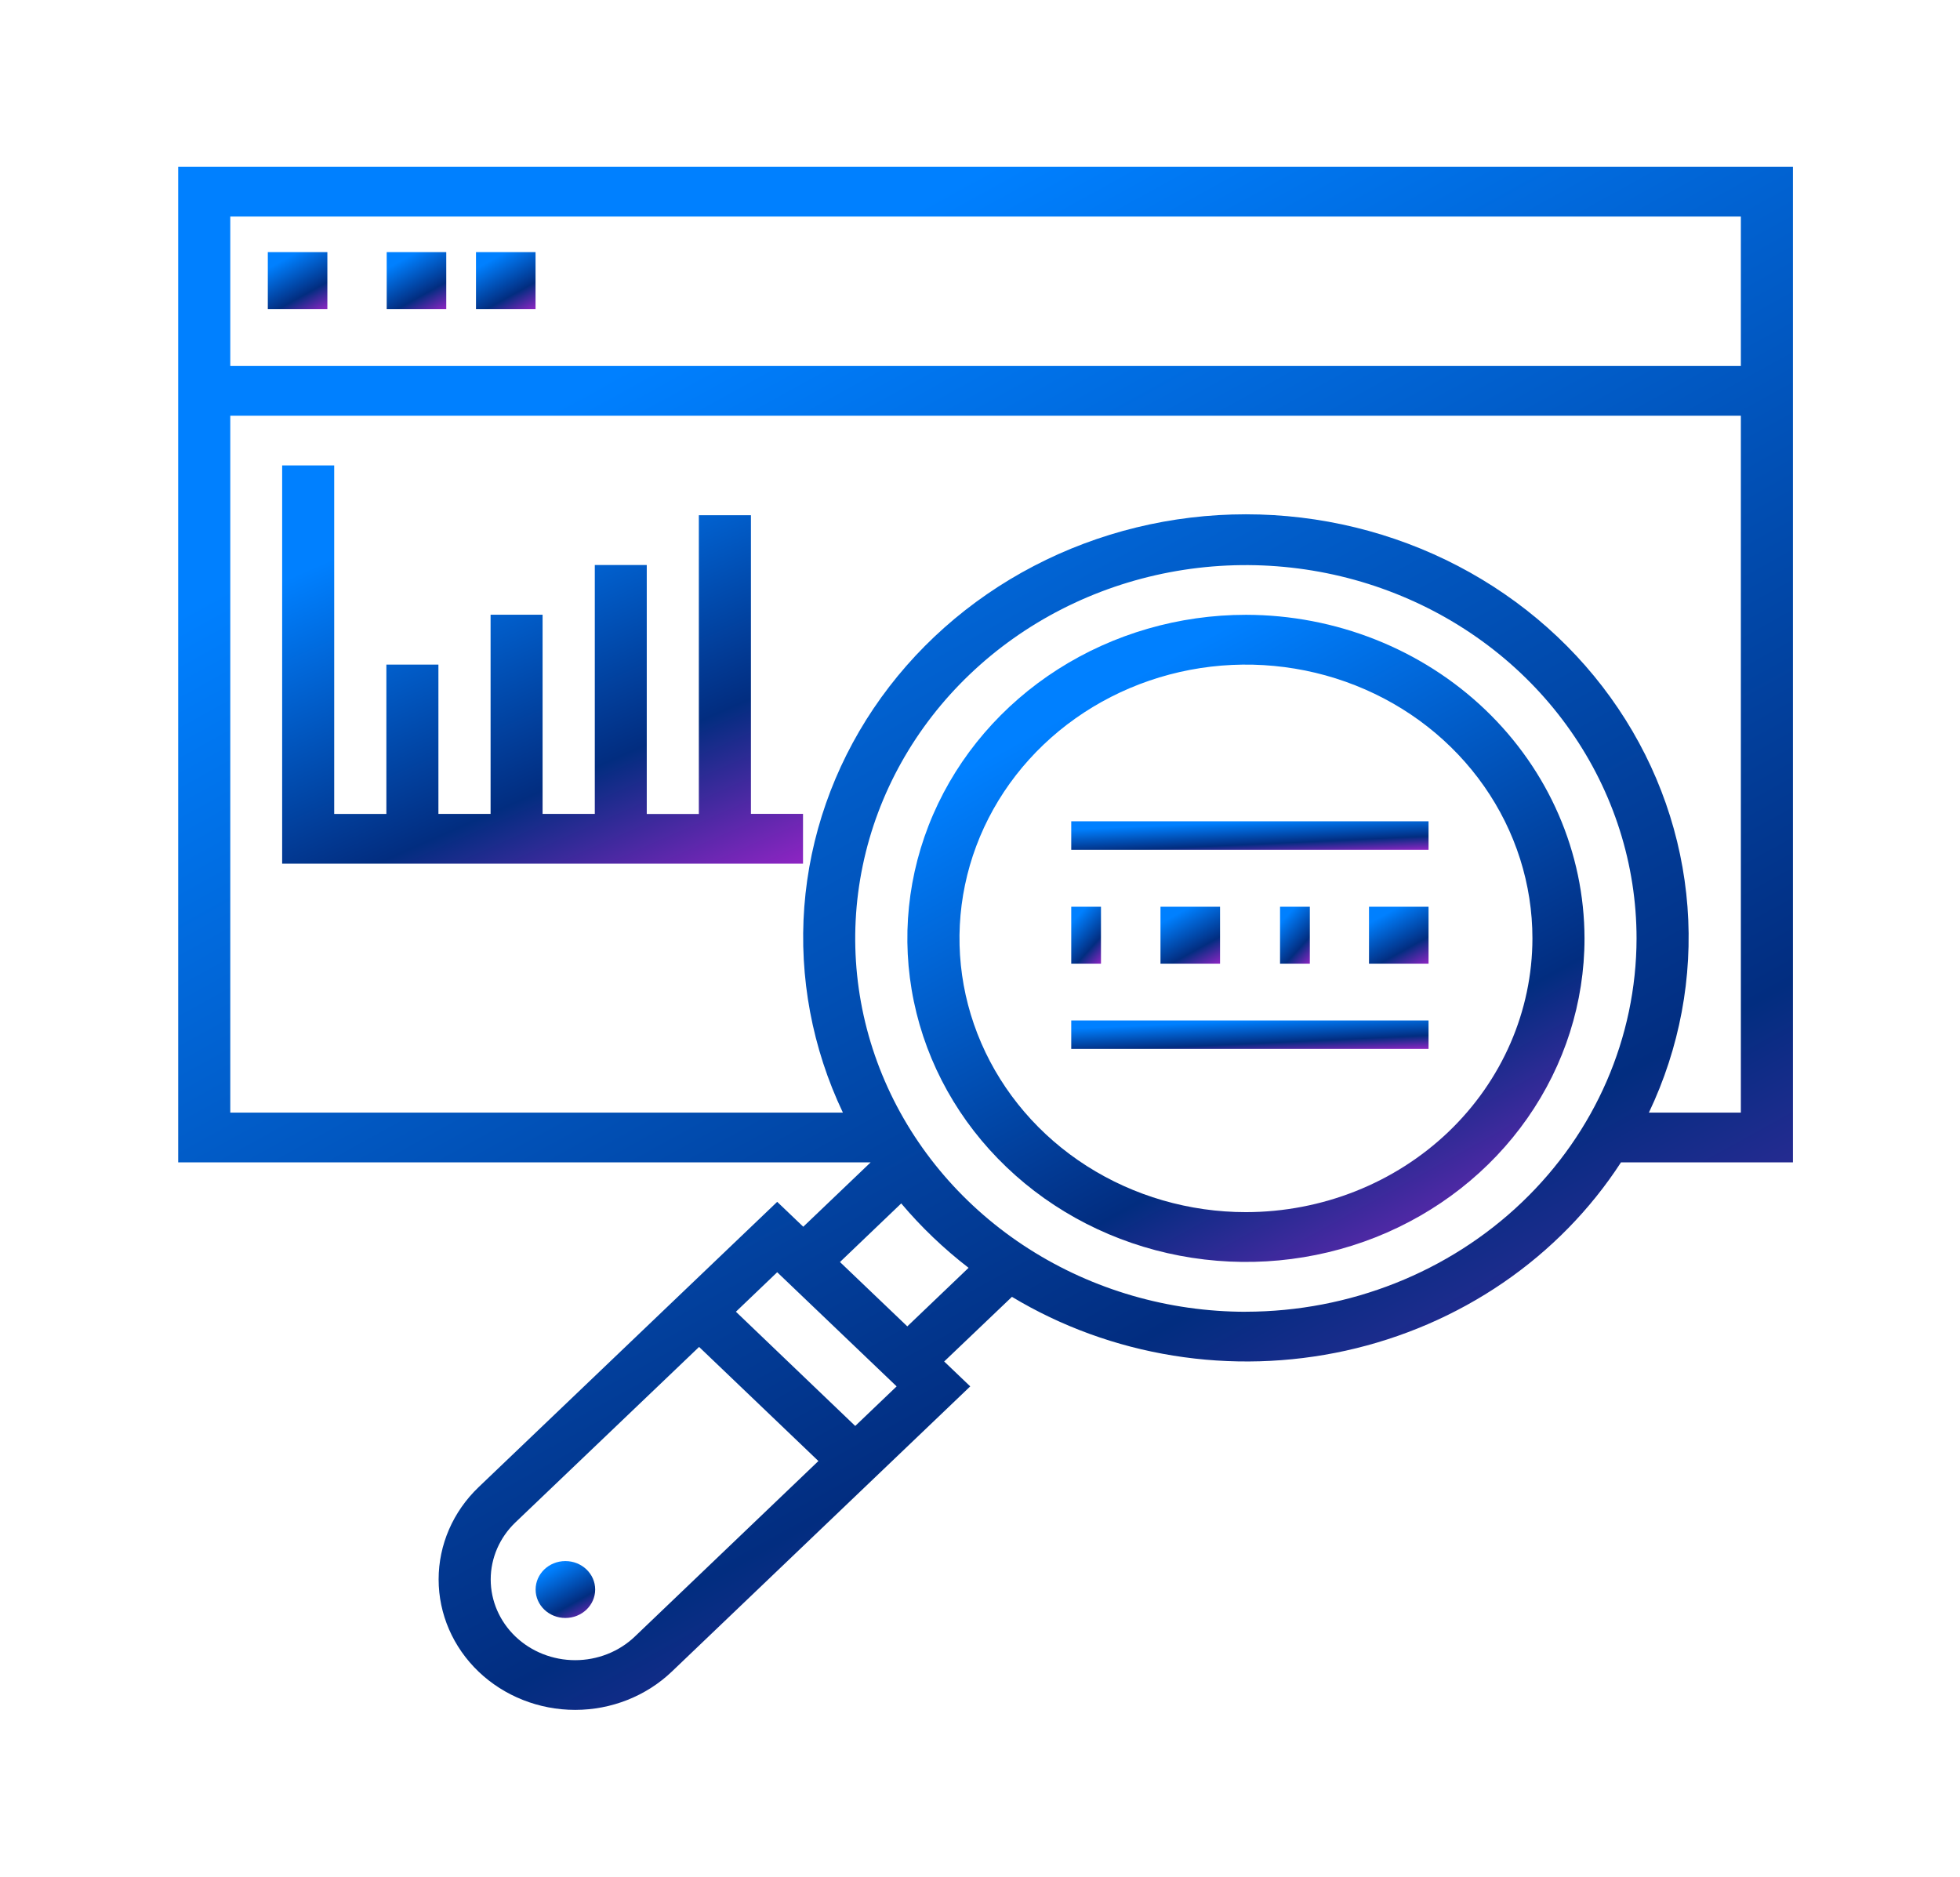
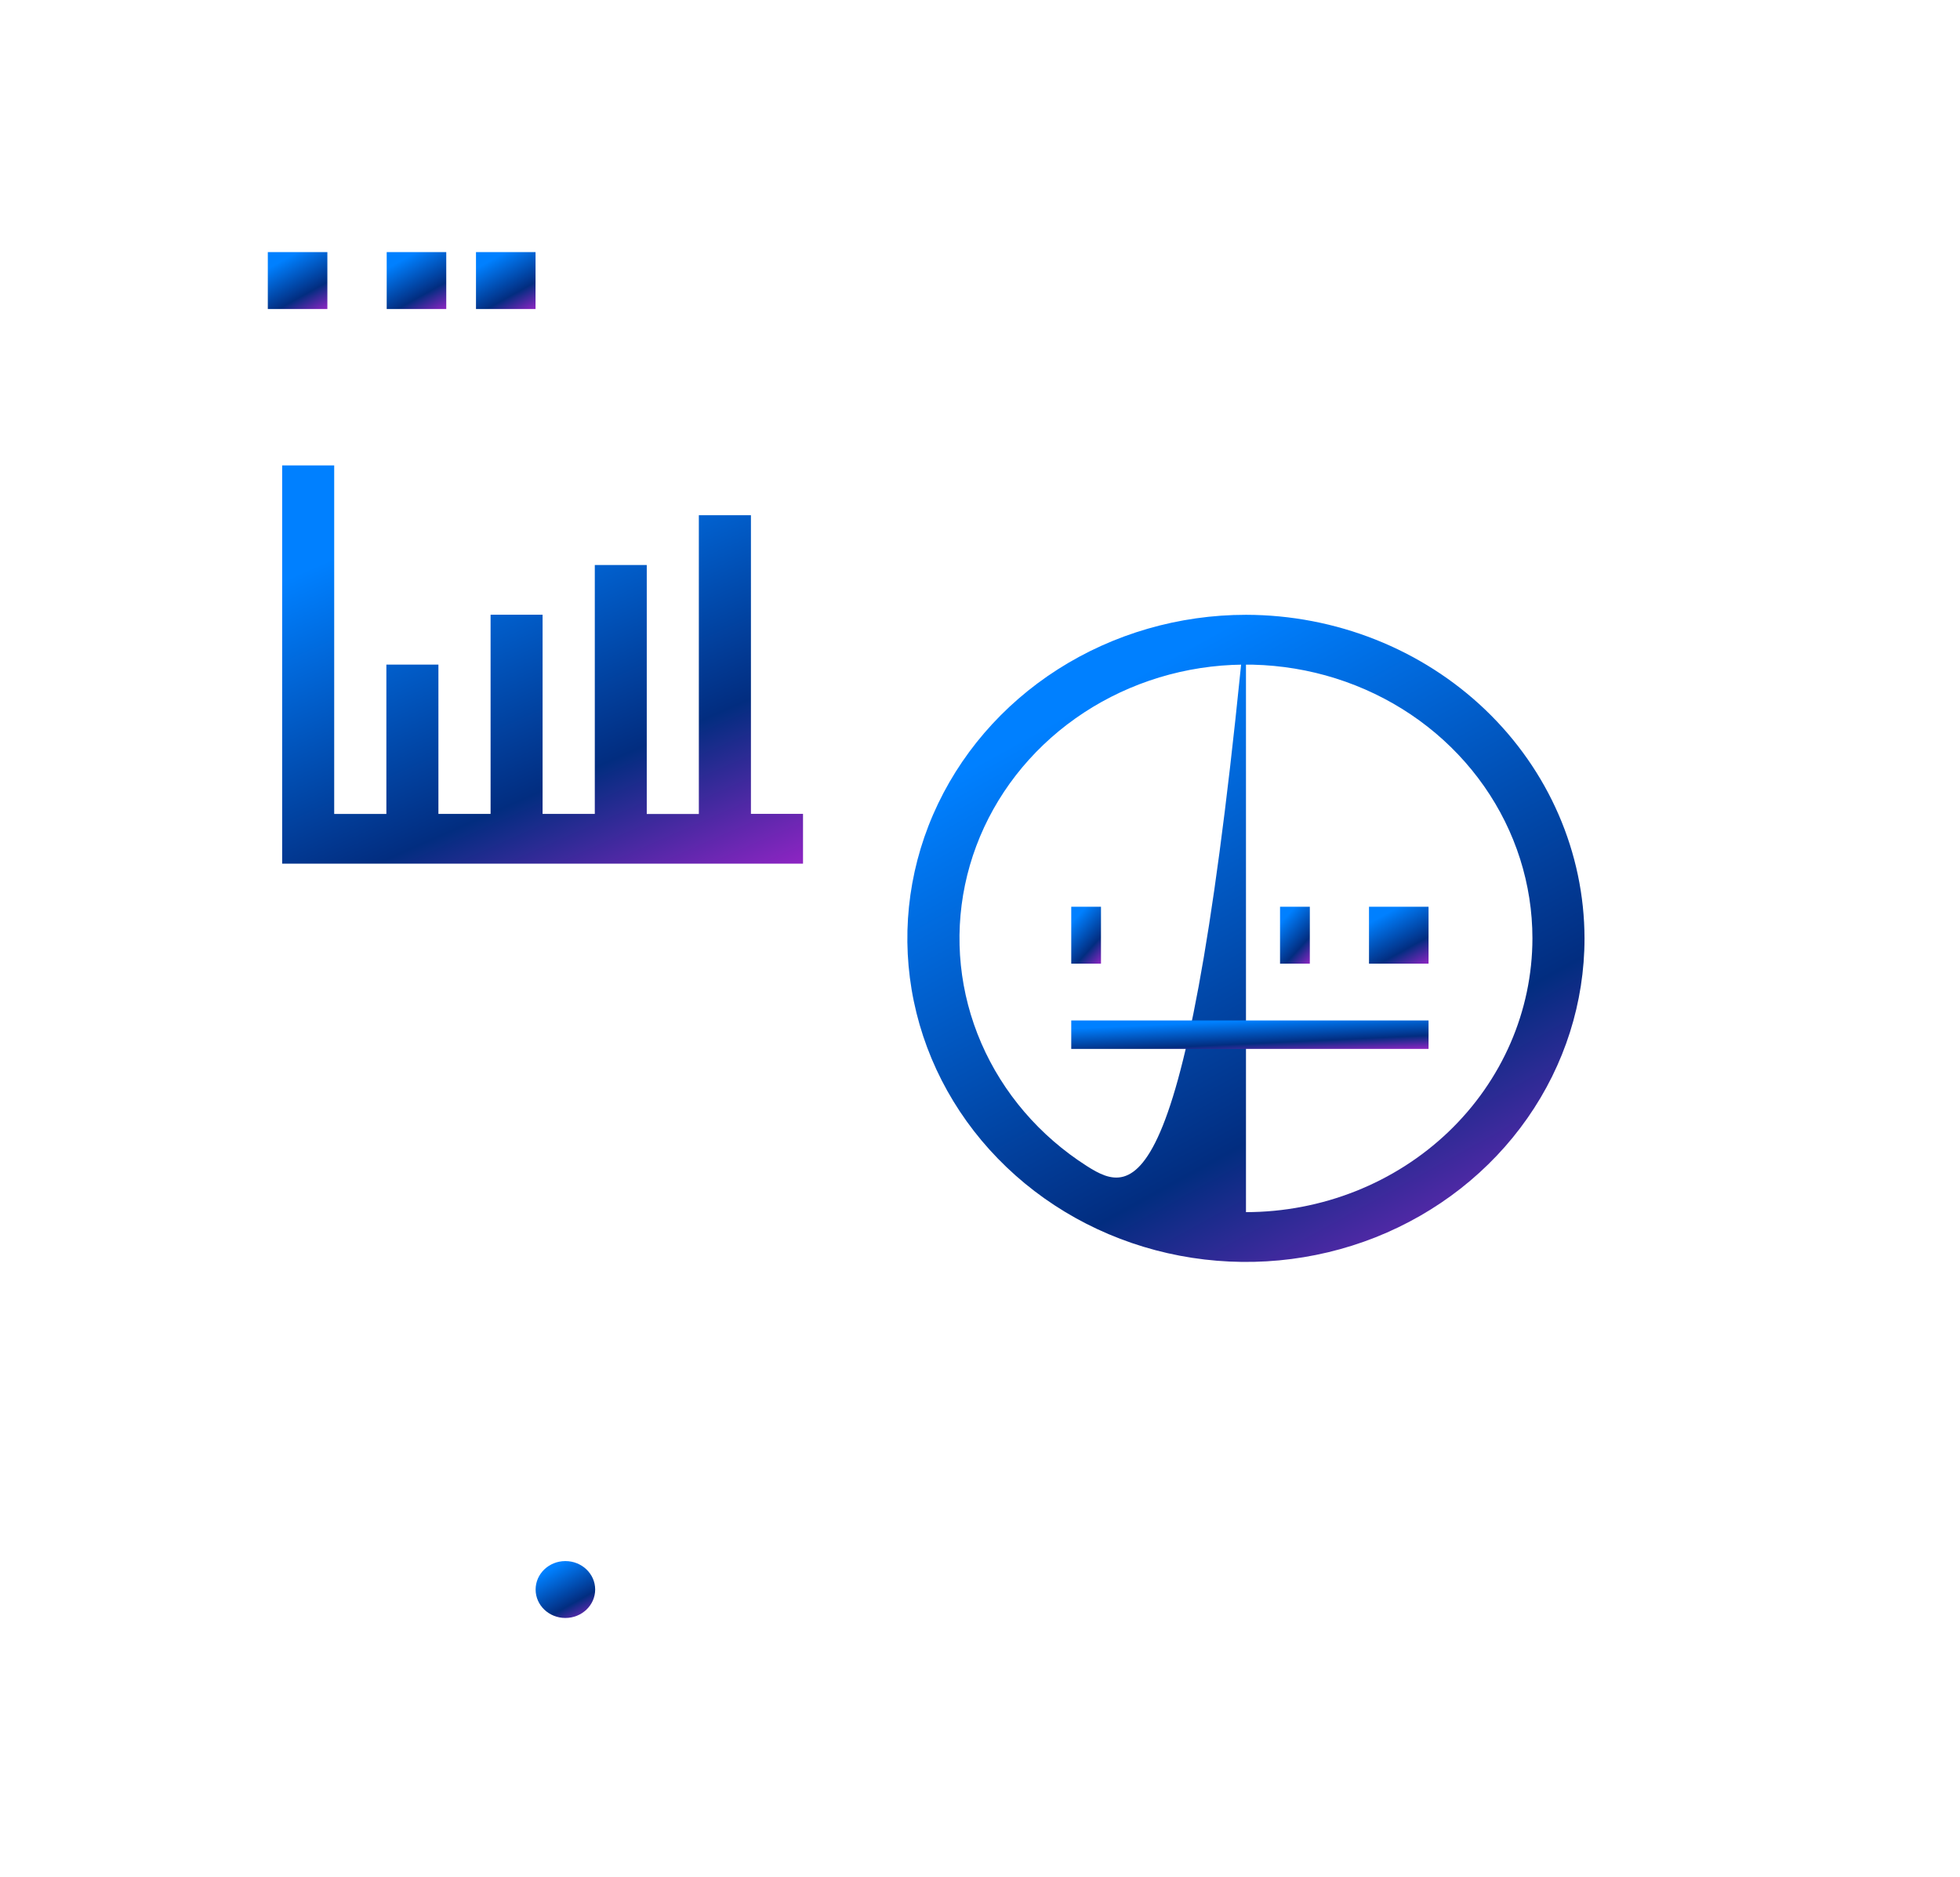
<svg xmlns="http://www.w3.org/2000/svg" width="47" height="45" viewBox="0 0 47 45" fill="none">
  <g filter="url(#filter0_d_3505_8600)">
-     <path d="M29.878 10.742C28.272 10.742 26.702 11.197 25.367 12.049C24.031 12.902 22.991 14.114 22.376 15.531C21.761 16.949 21.601 18.509 21.914 20.014C22.227 21.519 23 22.901 24.136 23.986C25.271 25.072 26.718 25.811 28.293 26.11C29.868 26.409 31.5 26.256 32.984 25.669C34.467 25.081 35.735 24.087 36.627 22.811C37.52 21.535 37.996 20.035 37.996 18.501C37.993 16.444 37.137 14.472 35.615 13.017C34.093 11.563 32.03 10.745 29.878 10.742ZM29.878 25.065C28.519 25.065 27.191 24.68 26.061 23.959C24.931 23.238 24.051 22.212 23.531 21.013C23.011 19.813 22.875 18.493 23.14 17.22C23.405 15.947 24.059 14.777 25.02 13.859C25.981 12.941 27.205 12.316 28.537 12.062C29.87 11.809 31.251 11.939 32.506 12.436C33.762 12.933 34.834 13.774 35.589 14.854C36.344 15.933 36.747 17.202 36.747 18.501C36.745 20.241 36.02 21.909 34.733 23.14C33.445 24.371 31.699 25.063 29.878 25.065V25.065Z" fill="url(#paint0_linear_3505_8600)" />
+     <path d="M29.878 10.742C28.272 10.742 26.702 11.197 25.367 12.049C24.031 12.902 22.991 14.114 22.376 15.531C21.761 16.949 21.601 18.509 21.914 20.014C22.227 21.519 23 22.901 24.136 23.986C25.271 25.072 26.718 25.811 28.293 26.11C29.868 26.409 31.5 26.256 32.984 25.669C34.467 25.081 35.735 24.087 36.627 22.811C37.52 21.535 37.996 20.035 37.996 18.501C37.993 16.444 37.137 14.472 35.615 13.017C34.093 11.563 32.03 10.745 29.878 10.742ZC28.519 25.065 27.191 24.68 26.061 23.959C24.931 23.238 24.051 22.212 23.531 21.013C23.011 19.813 22.875 18.493 23.14 17.22C23.405 15.947 24.059 14.777 25.02 13.859C25.981 12.941 27.205 12.316 28.537 12.062C29.87 11.809 31.251 11.939 32.506 12.436C33.762 12.933 34.834 13.774 35.589 14.854C36.344 15.933 36.747 17.202 36.747 18.501C36.745 20.241 36.02 21.909 34.733 23.14C33.445 24.371 31.699 25.063 29.878 25.065V25.065Z" fill="url(#paint0_linear_3505_8600)" />
    <path d="M13.558 34.796C13.952 34.796 14.272 34.491 14.272 34.114C14.272 33.737 13.952 33.432 13.558 33.432C13.163 33.432 12.844 33.737 12.844 34.114C12.844 34.491 13.163 34.796 13.558 34.796Z" fill="url(#paint1_linear_3505_8600)" />
-     <path d="M42.994 0H4.273V23.872H20.877L19.262 25.415L18.637 24.818L11.477 31.659C10.863 32.246 10.518 33.041 10.518 33.871C10.518 34.701 10.863 35.497 11.477 36.084C12.091 36.67 12.924 37 13.792 37C14.661 37 15.493 36.67 16.108 36.084L23.266 29.243L22.641 28.646L24.266 27.096C25.445 27.805 26.759 28.284 28.133 28.505C29.507 28.727 30.913 28.686 32.27 28.387C33.627 28.087 34.909 27.534 36.042 26.759C37.175 25.984 38.136 25.003 38.87 23.872H42.994L42.994 0ZM41.745 1.193V4.776H5.522V1.193H41.745ZM15.224 35.241C14.845 35.604 14.329 35.808 13.792 35.808C13.255 35.808 12.74 35.604 12.36 35.241C11.981 34.878 11.767 34.386 11.767 33.873C11.767 33.359 11.981 32.867 12.36 32.504L16.764 28.297L19.625 31.033L15.224 35.241ZM20.508 30.192L17.647 27.453L18.637 26.506L21.501 29.243L20.508 30.192ZM21.757 27.804L20.142 26.261L21.611 24.856C22.09 25.424 22.632 25.942 23.226 26.4L21.757 27.804ZM29.876 27.454C28.023 27.454 26.212 26.929 24.671 25.945C23.131 24.962 21.93 23.564 21.221 21.928C20.512 20.292 20.326 18.492 20.688 16.756C21.049 15.019 21.942 13.424 23.252 12.172C24.562 10.92 26.231 10.068 28.048 9.722C29.865 9.377 31.749 9.554 33.461 10.232C35.172 10.909 36.636 12.056 37.665 13.529C38.694 15.001 39.244 16.732 39.244 18.502C39.24 20.875 38.253 23.149 36.497 24.827C34.742 26.505 32.362 27.449 29.879 27.453L29.876 27.454ZM39.54 22.678C40.276 21.132 40.594 19.435 40.465 17.742C40.336 16.049 39.765 14.413 38.803 12.986C37.842 11.558 36.52 10.384 34.961 9.571C33.401 8.758 31.653 8.332 29.876 8.332C28.099 8.332 26.351 8.758 24.792 9.571C23.232 10.384 21.911 11.558 20.949 12.986C19.988 14.413 19.416 16.049 19.287 17.742C19.159 19.435 19.477 21.132 20.212 22.678H5.522V5.968H41.745V22.678H39.54Z" fill="url(#paint2_linear_3505_8600)" />
    <path d="M7.85 2.045H6.422V3.41H7.85V2.045Z" fill="url(#paint3_linear_3505_8600)" />
    <path d="M10.701 2.045H9.273V3.41H10.701V2.045Z" fill="url(#paint4_linear_3505_8600)" />
    <path d="M12.842 2.045H11.414V3.41H12.842V2.045Z" fill="url(#paint5_linear_3505_8600)" />
    <path d="M34.256 20.469H25.688V21.151H34.256V20.469Z" fill="url(#paint6_linear_3505_8600)" />
    <path d="M26.401 17.742H25.688V19.107H26.401V17.742Z" fill="url(#paint7_linear_3505_8600)" />
-     <path d="M29.256 17.742H27.828V19.107H29.256V17.742Z" fill="url(#paint8_linear_3505_8600)" />
    <path d="M31.409 17.742H30.695V19.107H31.409V17.742Z" fill="url(#paint9_linear_3505_8600)" />
    <path d="M34.256 17.742H32.828V19.107H34.256V17.742Z" fill="url(#paint10_linear_3505_8600)" />
-     <path d="M34.256 15.693H25.688V16.376H34.256V15.693Z" fill="url(#paint11_linear_3505_8600)" />
    <path d="M18.007 8.354H16.758V15.518H15.509V9.548H14.263V15.516H13.011V10.74H11.764V15.516H10.513V11.936H9.265V15.517H8.014V7.16H6.766V16.709H19.256V15.515H18.007V8.354Z" fill="url(#paint12_linear_3505_8600)" />
  </g>
  <defs>
    <filter id="filter0_d_3505_8600" x="0.273" y="0" width="46.719" height="45" filterUnits="userSpaceOnUse" color-interpolation-filters="sRGB">
      <feFlood flood-opacity="0" result="BackgroundImageFix" />
      <feColorMatrix in="SourceAlpha" type="matrix" values="0 0 0 0 0 0 0 0 0 0 0 0 0 0 0 0 0 0 127 0" result="hardAlpha" />
      <feOffset dy="4" />
      <feGaussianBlur stdDeviation="2" />
      <feComposite in2="hardAlpha" operator="out" />
      <feColorMatrix type="matrix" values="0 0 0 0 0 0 0 0 0 0 0 0 0 0 0 0 0 0 0.25 0" />
      <feBlend mode="normal" in2="BackgroundImageFix" result="effect1_dropShadow_3505_8600" />
      <feBlend mode="normal" in="SourceGraphic" in2="effect1_dropShadow_3505_8600" result="shape" />
    </filter>
    <linearGradient id="paint0_linear_3505_8600" x1="24.713" y1="13.613" x2="34.143" y2="30.684" gradientUnits="userSpaceOnUse">
      <stop stop-color="#0080FF" />
      <stop offset="0.568" stop-color="#022D80" />
      <stop offset="1" stop-color="#BA22D8" />
    </linearGradient>
    <linearGradient id="paint1_linear_3505_8600" x1="13.104" y1="33.684" x2="13.933" y2="35.185" gradientUnits="userSpaceOnUse">
      <stop stop-color="#0080FF" />
      <stop offset="0.568" stop-color="#022D80" />
      <stop offset="1" stop-color="#BA22D8" />
    </linearGradient>
    <linearGradient id="paint2_linear_3505_8600" x1="11.321" y1="6.845" x2="33.805" y2="47.553" gradientUnits="userSpaceOnUse">
      <stop stop-color="#0080FF" />
      <stop offset="0.568" stop-color="#022D80" />
      <stop offset="1" stop-color="#BA22D8" />
    </linearGradient>
    <linearGradient id="paint3_linear_3505_8600" x1="6.682" y1="2.297" x2="7.511" y2="3.799" gradientUnits="userSpaceOnUse">
      <stop stop-color="#0080FF" />
      <stop offset="0.568" stop-color="#022D80" />
      <stop offset="1" stop-color="#BA22D8" />
    </linearGradient>
    <linearGradient id="paint4_linear_3505_8600" x1="9.533" y1="2.297" x2="10.363" y2="3.799" gradientUnits="userSpaceOnUse">
      <stop stop-color="#0080FF" />
      <stop offset="0.568" stop-color="#022D80" />
      <stop offset="1" stop-color="#BA22D8" />
    </linearGradient>
    <linearGradient id="paint5_linear_3505_8600" x1="11.674" y1="2.297" x2="12.503" y2="3.799" gradientUnits="userSpaceOnUse">
      <stop stop-color="#0080FF" />
      <stop offset="0.568" stop-color="#022D80" />
      <stop offset="1" stop-color="#BA22D8" />
    </linearGradient>
    <linearGradient id="paint6_linear_3505_8600" x1="27.247" y1="20.595" x2="27.292" y2="21.573" gradientUnits="userSpaceOnUse">
      <stop stop-color="#0080FF" />
      <stop offset="0.568" stop-color="#022D80" />
      <stop offset="1" stop-color="#BA22D8" />
    </linearGradient>
    <linearGradient id="paint7_linear_3505_8600" x1="25.817" y1="17.995" x2="26.792" y2="18.877" gradientUnits="userSpaceOnUse">
      <stop stop-color="#0080FF" />
      <stop offset="0.568" stop-color="#022D80" />
      <stop offset="1" stop-color="#BA22D8" />
    </linearGradient>
    <linearGradient id="paint8_linear_3505_8600" x1="28.088" y1="17.995" x2="28.917" y2="19.496" gradientUnits="userSpaceOnUse">
      <stop stop-color="#0080FF" />
      <stop offset="0.568" stop-color="#022D80" />
      <stop offset="1" stop-color="#BA22D8" />
    </linearGradient>
    <linearGradient id="paint9_linear_3505_8600" x1="30.825" y1="17.995" x2="31.8" y2="18.877" gradientUnits="userSpaceOnUse">
      <stop stop-color="#0080FF" />
      <stop offset="0.568" stop-color="#022D80" />
      <stop offset="1" stop-color="#BA22D8" />
    </linearGradient>
    <linearGradient id="paint10_linear_3505_8600" x1="33.088" y1="17.995" x2="33.917" y2="19.496" gradientUnits="userSpaceOnUse">
      <stop stop-color="#0080FF" />
      <stop offset="0.568" stop-color="#022D80" />
      <stop offset="1" stop-color="#BA22D8" />
    </linearGradient>
    <linearGradient id="paint11_linear_3505_8600" x1="27.247" y1="15.82" x2="27.292" y2="16.797" gradientUnits="userSpaceOnUse">
      <stop stop-color="#0080FF" />
      <stop offset="0.568" stop-color="#022D80" />
      <stop offset="1" stop-color="#BA22D8" />
    </linearGradient>
    <linearGradient id="paint12_linear_3505_8600" x1="9.039" y1="8.927" x2="14.108" y2="20.398" gradientUnits="userSpaceOnUse">
      <stop stop-color="#0080FF" />
      <stop offset="0.568" stop-color="#022D80" />
      <stop offset="1" stop-color="#BA22D8" />
    </linearGradient>
  </defs>
</svg>